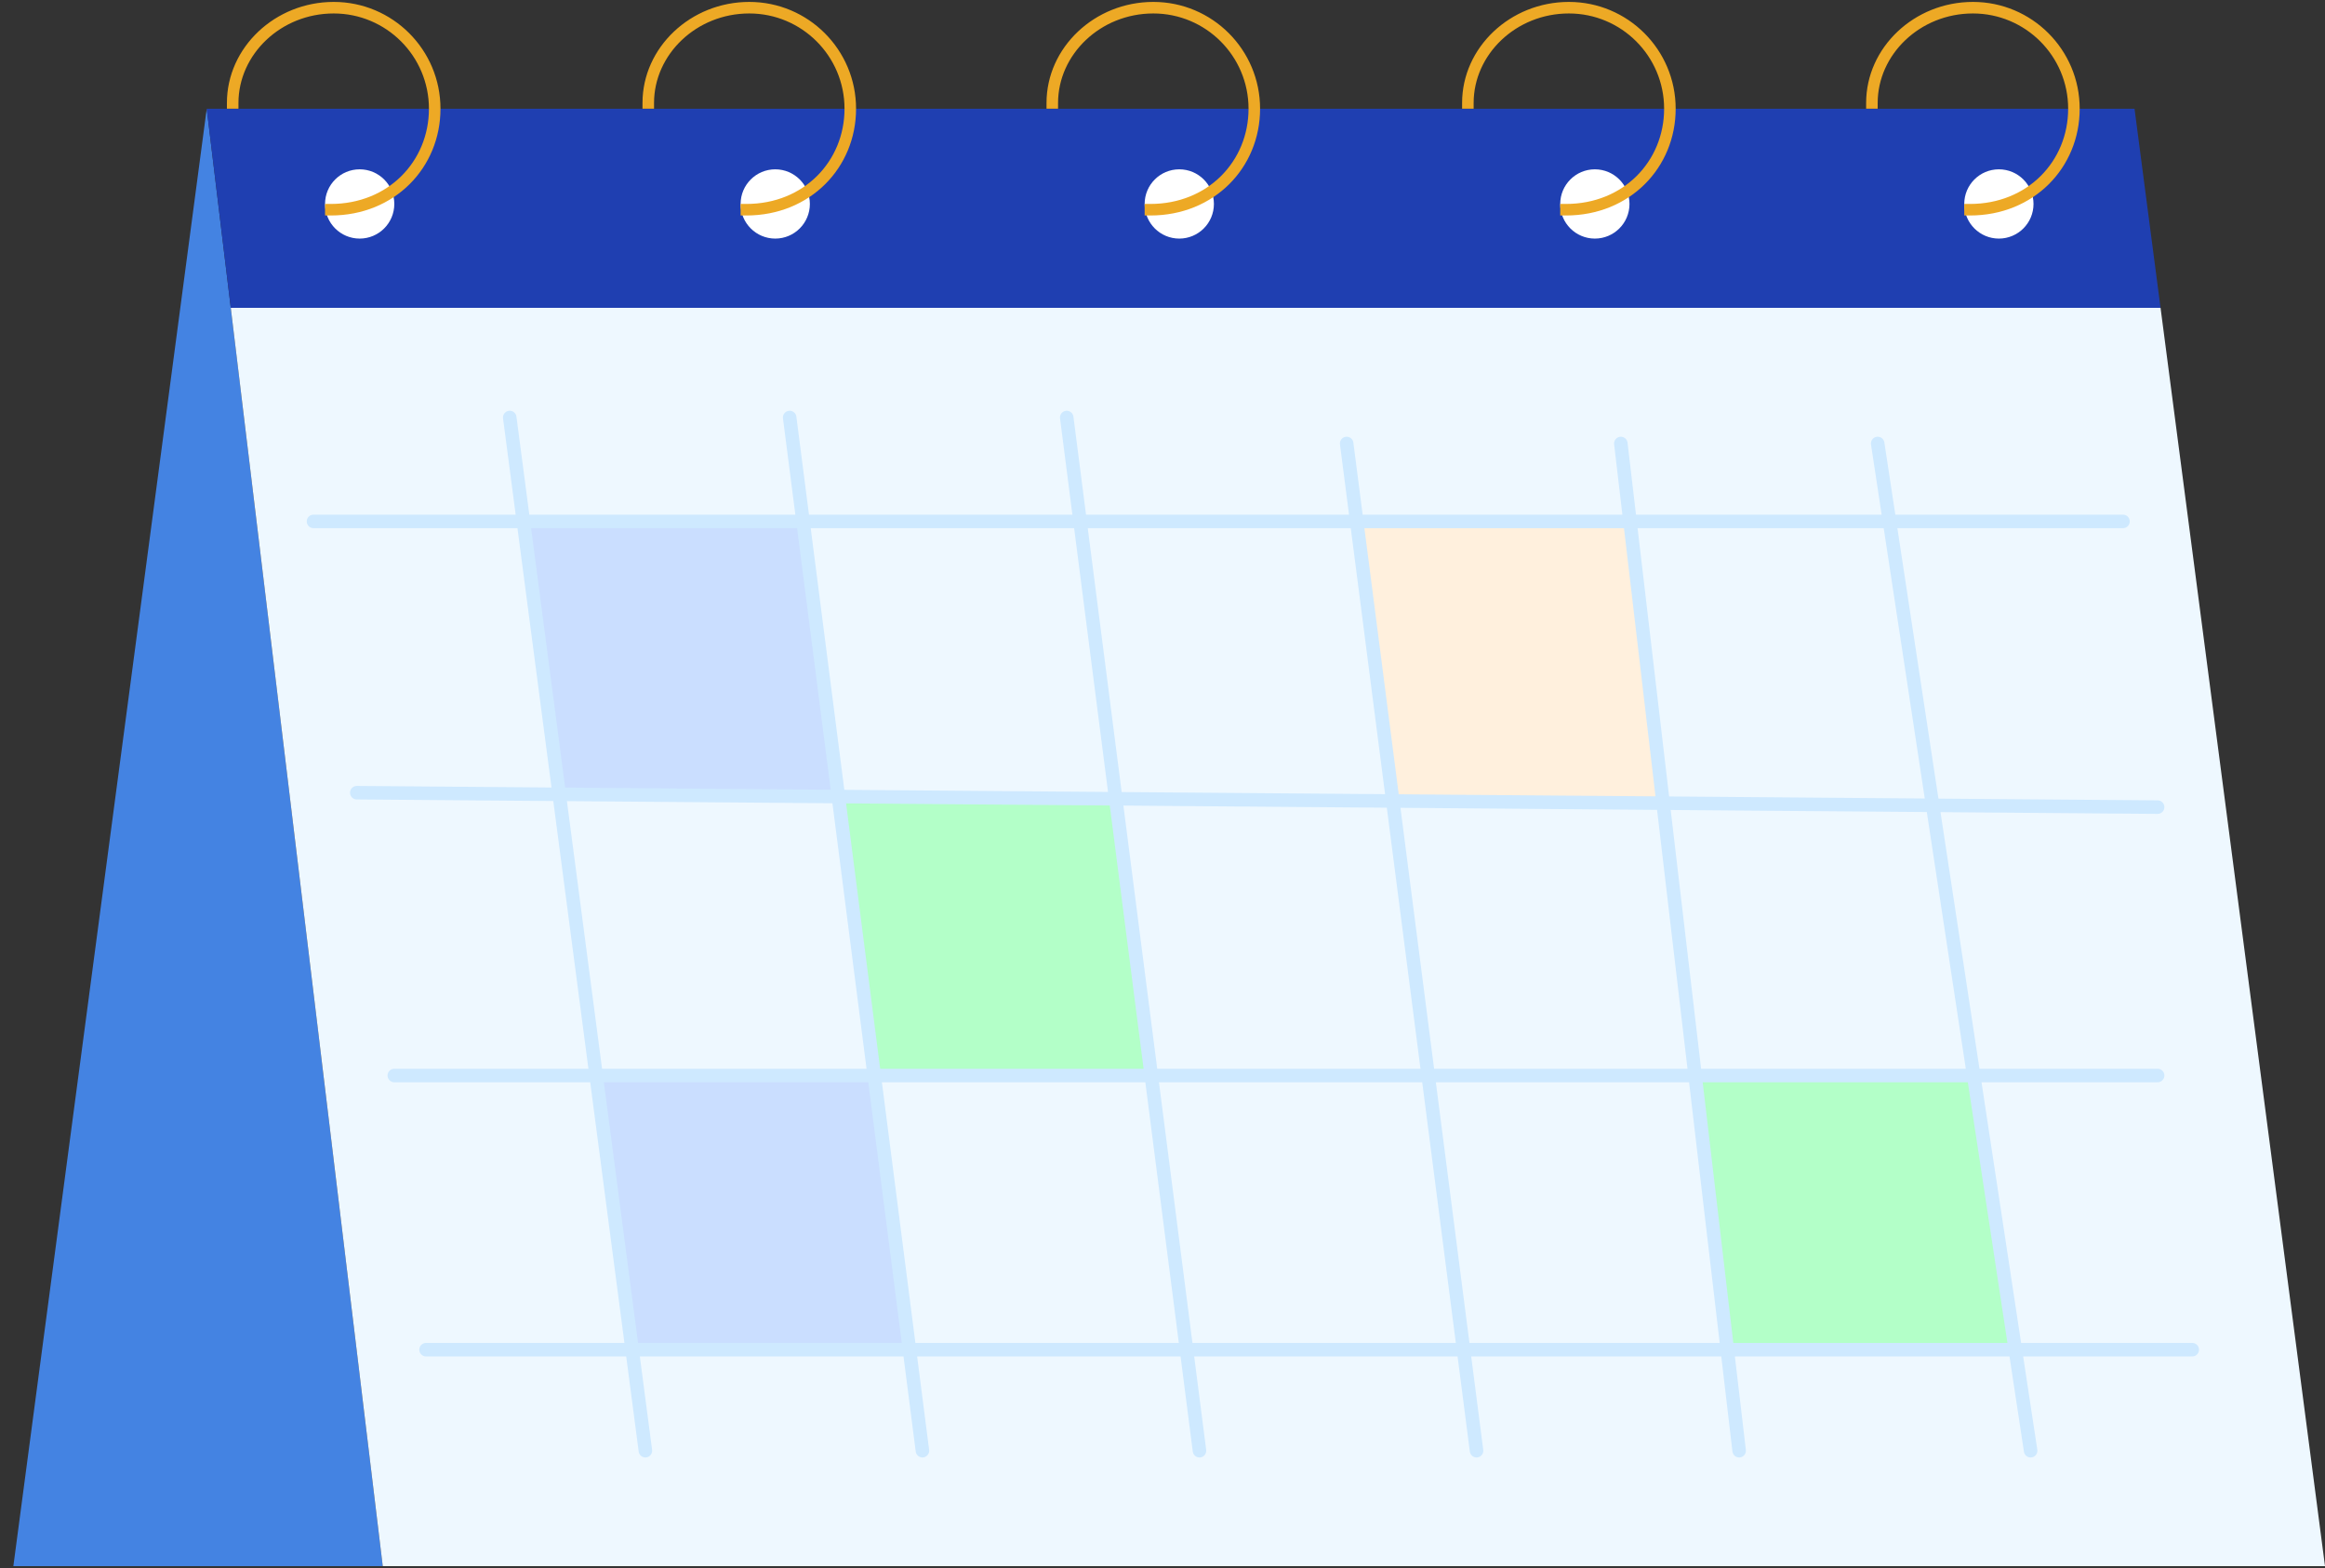
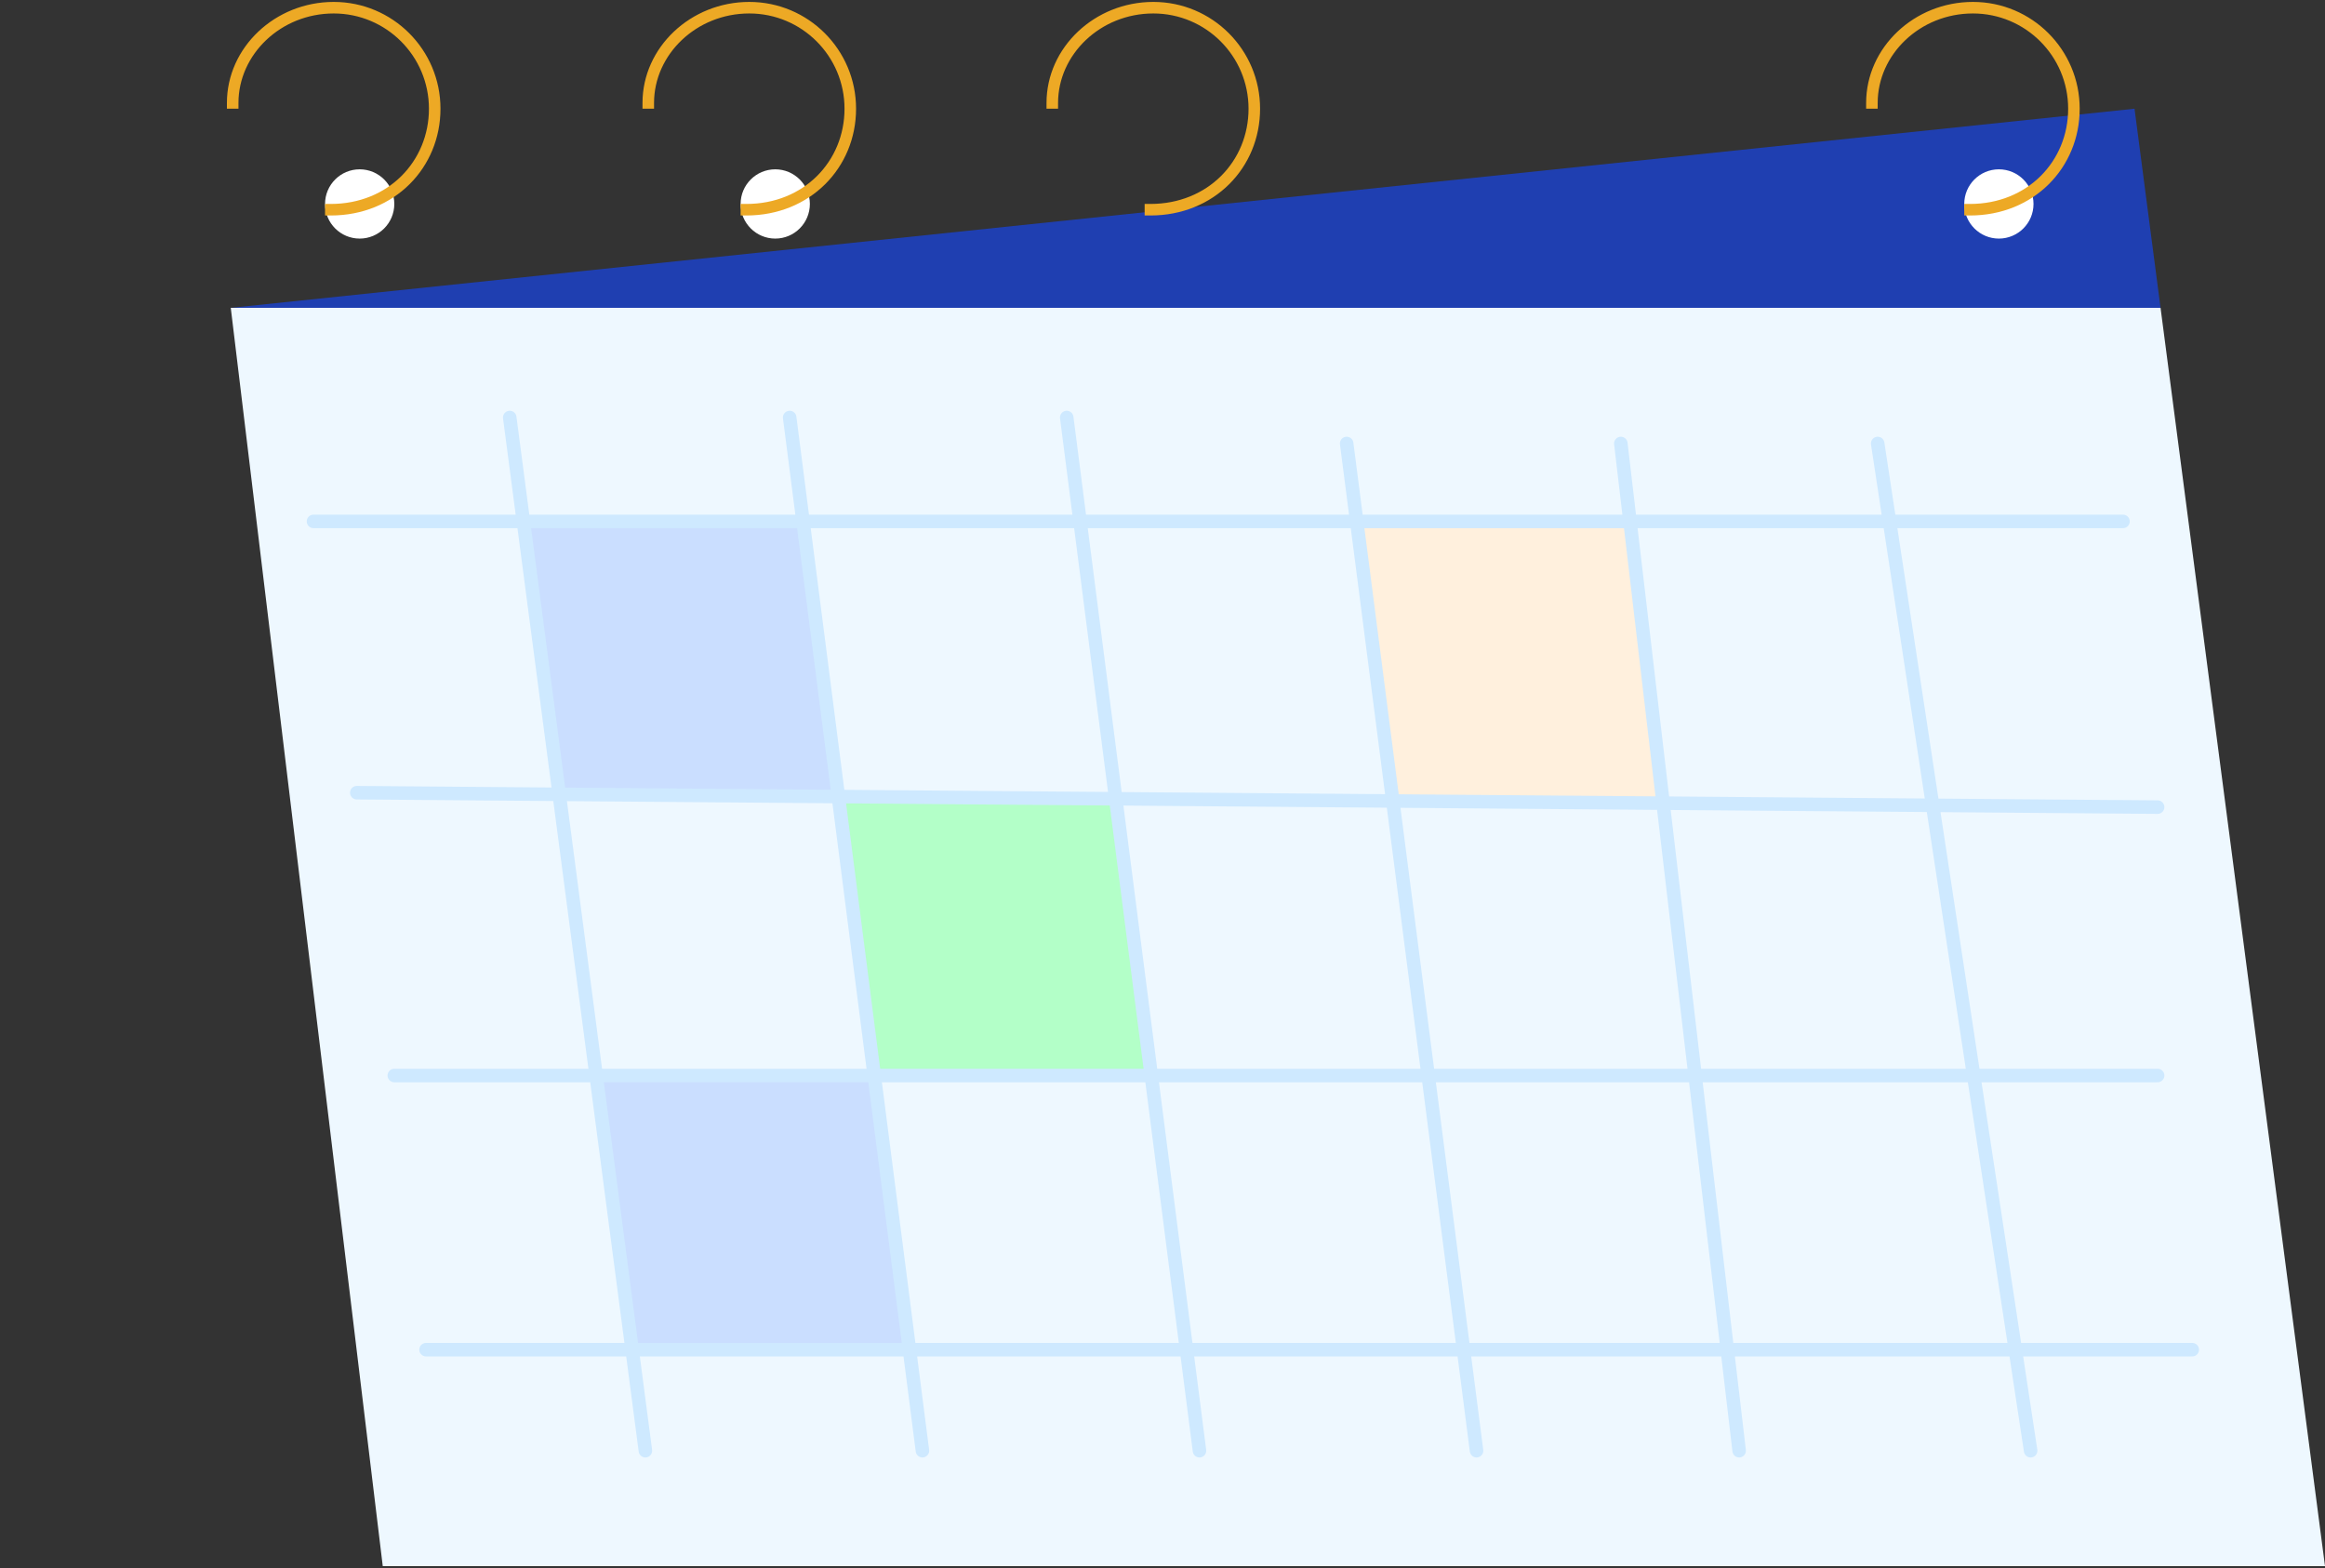
<svg xmlns="http://www.w3.org/2000/svg" width="172" height="116" viewBox="0 0 172 116" fill="none">
  <rect x="0" y="0" width="172" height="116" fill="#333333" stroke="none" />
-   <path d="M15.293 8.043L0.988 115.859H28.316L17.072 22.774L15.293 8.043Z" fill="#4483E2" />
-   <path d="M157.909 8.043H15.293L17.072 22.774H159.834L157.909 8.043Z" fill="#1F3FB1" />
+   <path d="M157.909 8.043L17.072 22.774H159.834L157.909 8.043Z" fill="#1F3FB1" />
  <path d="M28.316 115.859H172L159.834 22.774H17.072L28.316 115.859Z" fill="#EEF8FF" />
  <path d="M123.033 59.416L120.584 38.572H100.368L103.035 59.255L123.033 59.416Z" fill="#FFF0DD" />
  <path d="M85.17 79.564L82.539 59.091L62.022 58.927L64.674 79.564H85.17Z" fill="#B3FFC8" />
  <path d="M41.37 58.761L62.022 58.927L59.407 38.572H38.719L41.37 58.761Z" fill="#CADEFF" />
  <path d="M64.674 79.564H44.101L46.764 99.846H67.28L64.674 79.564Z" fill="#CADEFF" />
-   <path d="M149.089 99.846L146.008 79.564H125.4L127.782 99.846H149.089Z" fill="#B3FFC8" />
  <path d="M37.71 30.887L38.719 38.572M47.745 107.319L46.764 99.846M68.24 107.319L67.28 99.846M58.419 30.887L59.407 38.572M78.915 30.887L82.539 59.091M88.736 107.319L85.17 79.564M109.232 107.319L103.035 59.255M99.624 32.808L100.368 38.572M119.907 32.808L120.584 38.572M128.66 107.319L127.782 99.846M150.223 107.319L149.089 99.846M138.908 32.808L146.008 79.564M23.192 38.572H38.719M157.055 38.572H120.584M159.617 59.709L123.033 59.416M26.395 58.641L41.37 58.761M29.17 79.564H44.101M159.617 79.564H146.008M162.179 99.846H149.089M31.519 99.846H46.764M38.719 38.572H59.407M38.719 38.572L41.37 58.761M62.022 58.927L64.674 79.564M62.022 58.927L82.539 59.091M62.022 58.927L41.37 58.761M62.022 58.927L59.407 38.572M85.17 79.564H64.674M85.17 79.564L82.539 59.091M85.17 79.564H125.4M64.674 79.564H44.101M64.674 79.564L67.28 99.846M46.764 99.846L44.101 79.564M46.764 99.846H67.28M103.035 59.255L100.368 38.572M103.035 59.255L123.033 59.416M103.035 59.255L82.539 59.091M123.033 59.416L120.584 38.572M123.033 59.416L125.4 79.564M120.584 38.572H100.368M100.368 38.572H59.407M41.37 58.761L44.101 79.564M67.28 99.846H127.782M149.089 99.846L146.008 79.564M149.089 99.846H127.782M146.008 79.564H125.4M125.4 79.564L127.782 99.846" stroke="#CEE9FF" stroke-linecap="round" stroke-linejoin="round" />
  <path d="M29.17 15.088C29.17 16.503 28.023 17.65 26.608 17.65C25.193 17.65 24.046 16.503 24.046 15.088C24.046 13.673 25.193 12.526 26.608 12.526C28.023 12.526 29.17 13.673 29.17 15.088Z" fill="white" />
-   <path d="M89.803 15.088C89.803 16.503 88.656 17.65 87.241 17.65C85.826 17.65 84.679 16.503 84.679 15.088C84.679 13.673 85.826 12.526 87.241 12.526C88.656 12.526 89.803 13.673 89.803 15.088Z" fill="white" />
  <path d="M59.913 15.088C59.913 16.503 58.766 17.65 57.352 17.65C55.937 17.65 54.789 16.503 54.789 15.088C54.789 13.673 55.937 12.526 57.352 12.526C58.766 12.526 59.913 13.673 59.913 15.088Z" fill="white" />
-   <path d="M120.547 15.088C120.547 16.503 119.4 17.65 117.985 17.65C116.57 17.65 115.423 16.503 115.423 15.088C115.423 13.673 116.57 12.526 117.985 12.526C119.4 12.526 120.547 13.673 120.547 15.088Z" fill="white" />
  <path d="M150.436 15.088C150.436 16.503 149.289 17.65 147.874 17.65C146.46 17.65 145.312 16.503 145.312 15.088C145.312 13.673 146.46 12.526 147.874 12.526C149.289 12.526 150.436 13.673 150.436 15.088Z" fill="white" />
  <path d="M17.641 7.615C17.641 4.029 20.773 0.996 24.686 0.996C28.578 0.996 31.732 4.151 31.732 8.042C31.732 11.93 28.723 15.087 24.473 15.087H24.046V15.941H24.473C29.19 15.941 32.586 12.407 32.586 8.042C32.586 3.679 29.049 0.142 24.686 0.142C20.346 0.142 16.787 3.514 16.787 7.615V8.042H17.641V7.615Z" fill="#EDA925" />
  <path d="M48.385 7.615C48.385 4.029 51.517 0.996 55.43 0.996C59.321 0.996 62.476 4.151 62.476 8.042C62.476 11.93 59.467 15.087 55.217 15.087H54.79V15.941H55.217C59.933 15.941 63.33 12.407 63.33 8.042C63.33 3.679 59.793 0.142 55.43 0.142C51.09 0.142 47.531 3.514 47.531 7.615V8.042H48.385V7.615Z" fill="#EDA925" />
  <path d="M78.274 7.615C78.274 4.029 81.407 0.996 85.32 0.996C89.211 0.996 92.365 4.151 92.365 8.042C92.365 11.93 89.356 15.087 85.106 15.087H84.679V15.941H85.106C89.823 15.941 93.219 12.407 93.219 8.042C93.219 3.679 89.683 0.142 85.32 0.142C80.979 0.142 77.42 3.514 77.42 7.615V8.042H78.274V7.615Z" fill="#EDA925" />
-   <path d="M109.018 7.615C109.018 4.029 112.15 0.996 116.063 0.996C119.955 0.996 123.109 4.151 123.109 8.042C123.109 11.93 120.1 15.087 115.85 15.087H115.423V15.941H115.85C120.567 15.941 123.963 12.407 123.963 8.042C123.963 3.679 120.426 0.142 116.063 0.142C111.723 0.142 108.164 3.514 108.164 7.615V8.042H109.018V7.615Z" fill="#EDA925" />
  <path d="M138.908 7.615C138.908 4.029 142.04 0.996 145.953 0.996C149.844 0.996 152.999 4.151 152.999 8.042C152.999 11.93 149.99 15.087 145.74 15.087H145.313V15.941H145.74C150.456 15.941 153.852 12.407 153.852 8.042C153.852 3.679 150.316 0.142 145.953 0.142C141.612 0.142 138.054 3.514 138.054 7.615V8.042H138.908V7.615Z" fill="#EDA925" />
</svg>